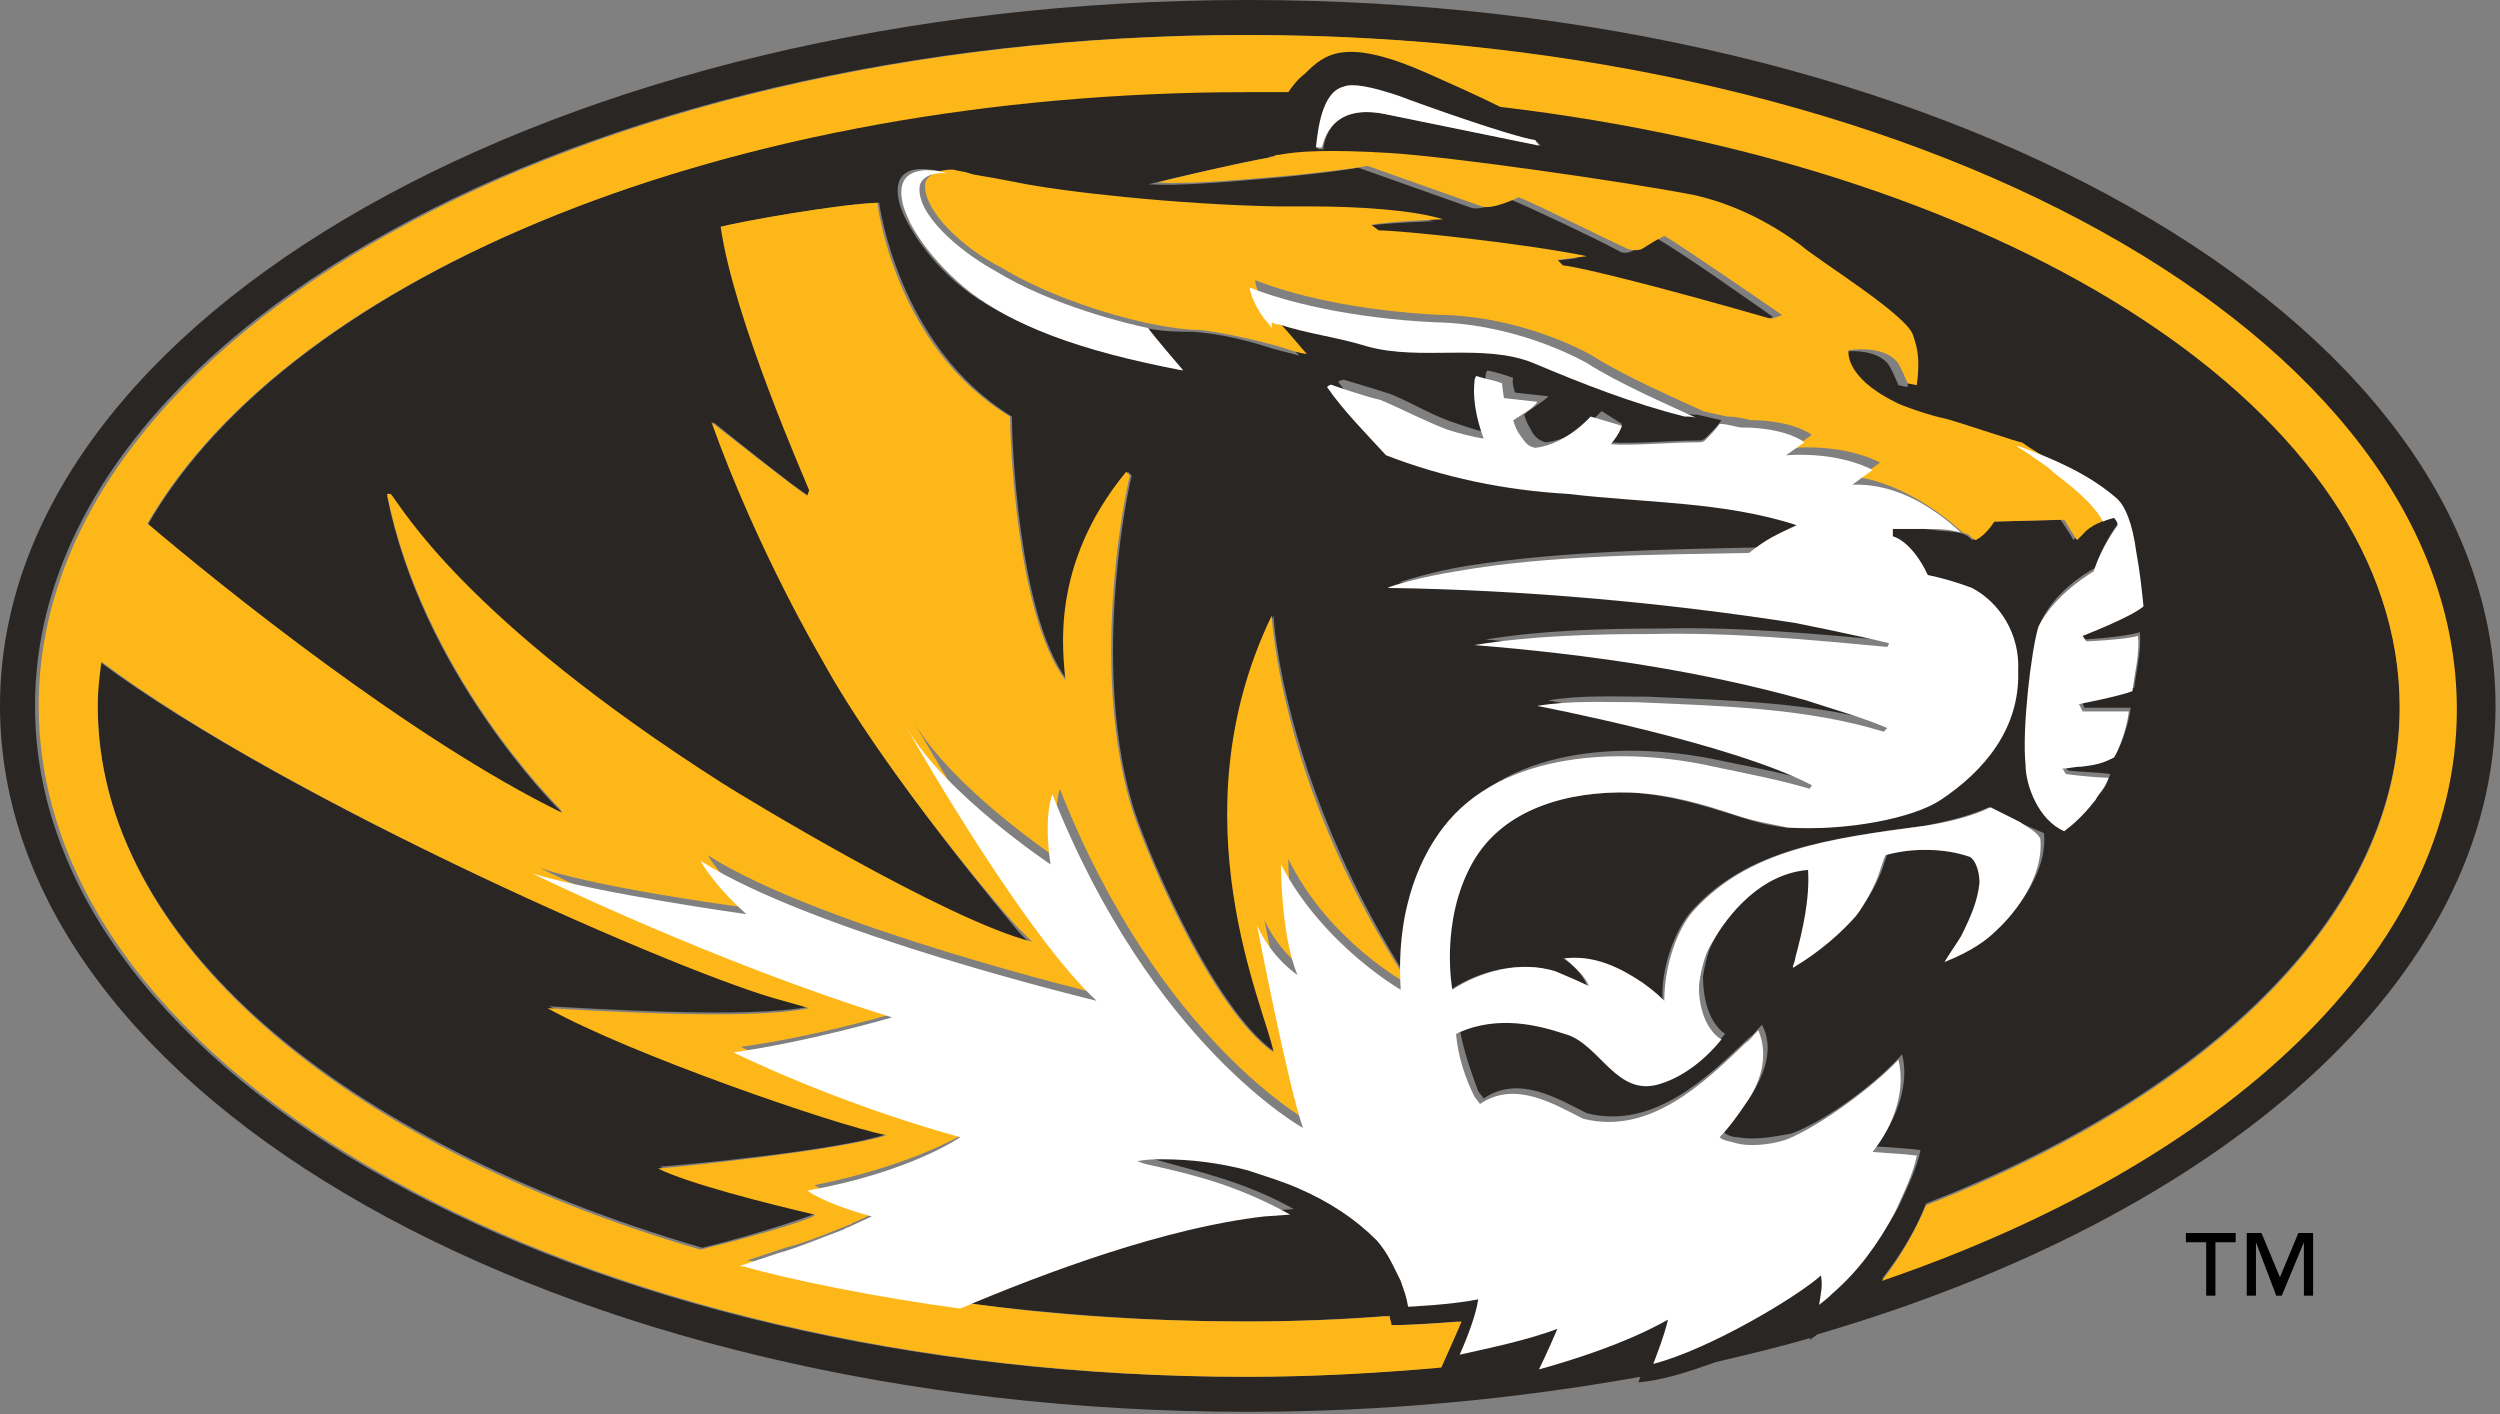
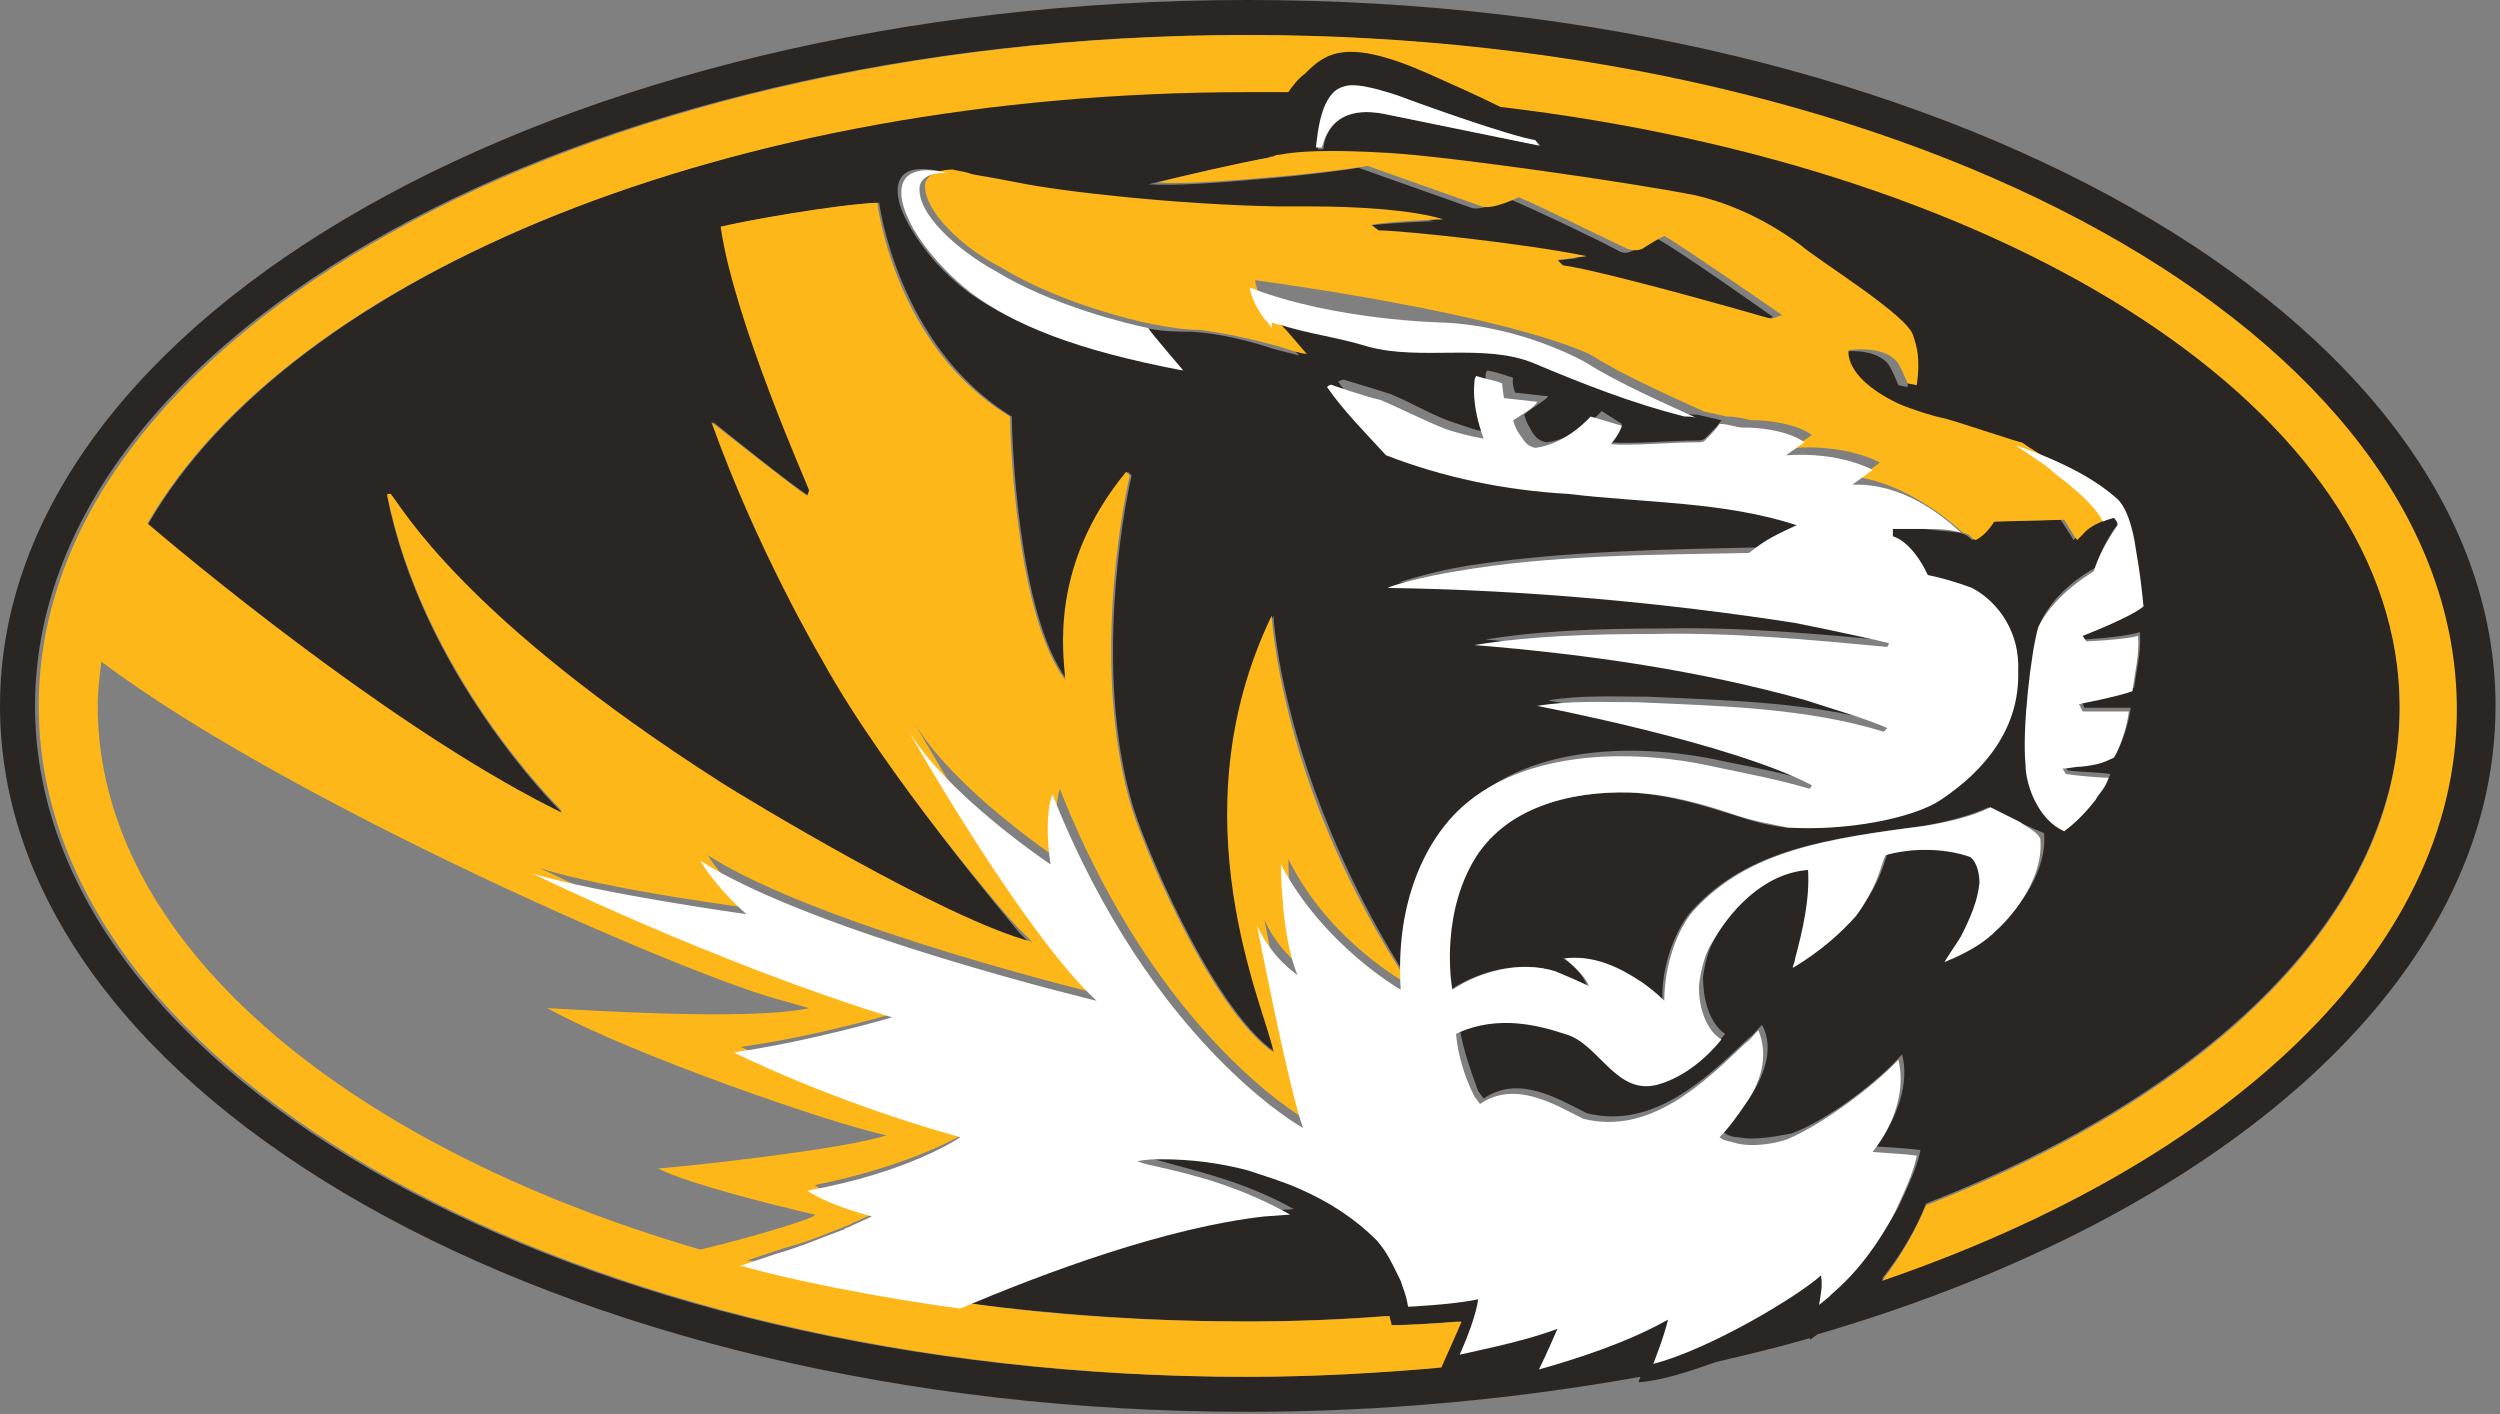
<svg xmlns="http://www.w3.org/2000/svg" width="99" height="56" viewBox="0 0 99 56" fill="none">
  <rect x="0" y="0" width="99" height="56" fill="#808080" stroke="none" />
  <path d="M49.412 0C22.115 0 0 12.554 0 27.954C0 43.427 22.115 55.908 49.412 55.908C54.813 55.908 60.068 55.397 64.958 54.521L64.885 54.74C65.834 54.667 66.928 54.302 67.95 53.937C69.191 53.645 70.432 53.353 71.673 52.988V53.061C71.746 52.988 71.892 52.915 71.965 52.842C87.949 48.171 98.823 38.829 98.823 27.954C98.823 12.554 76.709 0 49.412 0ZM74.519 50.653C75.322 49.631 75.906 48.609 76.271 47.66C87.657 43.208 95.028 36.055 95.028 27.954C95.028 16.349 79.774 6.642 59.411 4.16C58.389 3.649 57.367 3.211 56.564 2.846C53.207 1.387 52.477 2.044 51.674 2.846C51.382 3.065 51.236 3.357 51.017 3.576C50.507 3.576 49.996 3.576 49.412 3.576C28.903 3.649 11.532 10.875 5.839 20.801C8.758 23.21 16.276 29.34 22.261 32.26L22.188 32.114C21.969 31.895 16.714 26.64 15.327 19.633H15.4C15.838 20.144 18.247 24.596 28.538 31.092C29.34 31.603 37.369 36.42 40.799 37.369L40.361 36.931C40.069 36.566 35.033 30.654 32.625 26.129C32.625 26.129 30.07 21.896 28.246 16.714C28.246 16.714 31.676 19.487 32.041 19.633L32.114 19.414C32.041 19.195 29.122 12.627 28.611 8.977C29.413 8.758 33.136 8.101 34.815 8.028C34.815 8.028 35.544 13.721 40.069 16.495C40.069 17.225 40.288 24.305 42.259 26.932C42.186 25.91 41.675 22.407 44.668 18.684L44.814 18.831C44.449 20.363 43.354 26.64 44.814 31.749C45.179 33.136 47.952 39.923 50.507 41.675C50.215 40.069 46.565 32.406 50.434 24.377C50.434 24.669 50.507 25.253 50.653 26.129C51.09 28.611 52.331 33.355 55.689 38.683C55.689 38.683 55.835 38.829 55.835 38.975C55.616 35.544 56.856 33.501 57.513 32.552C59.849 29.486 64.666 29.34 68.242 30.143C69.702 30.435 70.797 30.654 72.037 31.019C72.111 30.946 72.111 30.946 72.111 30.873C69.045 29.122 61.309 27.735 61.309 27.735C62.622 27.516 63.936 27.589 65.25 27.589C68.534 27.735 71.965 27.808 75.03 28.757C75.103 28.684 75.176 28.611 75.176 28.611C74.154 28.173 72.986 27.881 71.965 27.516C67.731 26.421 63.279 25.691 58.827 25.326C61.017 24.961 63.498 24.888 65.834 24.888C68.899 24.815 72.037 25.107 75.176 25.399L75.249 25.253C74.081 24.888 71.527 24.45 71.527 24.45C66.272 23.648 60.798 23.137 55.397 23.064C55.397 23.064 56.71 22.626 58.097 22.407C61.819 21.823 66.053 21.75 69.702 21.677C70.432 21.093 70.797 20.947 71.6 20.582C68.68 19.706 65.542 19.706 62.549 19.341C59.995 19.268 57.586 18.758 55.324 17.809C54.521 16.933 53.645 16.057 52.988 15.108C53.134 15.035 53.207 15.035 53.207 15.035C53.207 15.035 54.448 15.4 55.105 15.619C55.98 15.984 56.783 16.495 57.732 16.787C58.17 16.933 58.754 17.152 59.192 17.152C58.754 15.838 58.827 14.962 58.827 14.889C58.827 14.743 58.9 14.67 58.9 14.67C59.265 14.743 59.484 14.816 59.922 14.962C59.922 14.962 59.849 15.108 59.995 15.546L61.309 15.692C61.236 15.838 60.579 16.203 60.36 16.422C60.36 16.422 60.433 16.714 60.579 16.933C60.725 17.225 60.871 17.444 61.236 17.517C62.476 17.371 63.425 16.276 63.425 16.276L64.228 16.787C64.228 16.787 64.155 17.079 63.79 17.517C64.666 17.59 66.126 17.444 67.147 17.444C67.366 17.444 67.439 17.444 67.585 17.298C67.804 17.079 68.023 16.86 68.169 16.641C67.512 16.495 67.22 16.422 67.22 16.422C67.075 16.422 66.856 16.422 66.71 16.349C64.666 15.765 62.622 15.035 60.725 14.232C58.754 13.43 56.273 14.159 54.156 13.575C52.988 13.21 51.747 13.065 50.653 12.7C50.653 12.7 50.653 12.7 50.58 12.7C50.507 12.7 50.434 12.627 50.361 12.627C50.361 12.7 50.361 12.773 50.361 12.846C50.725 13.284 51.309 13.94 51.455 14.086C51.236 14.013 50.871 13.94 50.361 13.794C49.485 13.502 48.317 13.21 47.222 13.137C46.711 13.137 46.054 13.137 45.398 12.992C45.471 13.137 46.784 14.67 46.784 14.67C42.551 13.794 40.142 12.846 38.391 11.605C36.712 10.364 35.982 8.904 35.836 8.612C35.544 8.028 35.398 7.299 35.763 6.934C36.201 6.496 37.15 6.788 37.369 6.788C37.734 6.861 37.807 6.934 38.026 6.934C38.245 7.007 38.537 7.007 39.923 7.299C41.675 7.664 46.273 8.101 50.215 8.247C50.653 8.247 51.09 8.247 51.528 8.247C53.426 8.247 55.543 8.466 56.783 8.758C56.783 8.758 54.667 8.831 53.937 8.977L54.229 9.196C55.178 9.196 59.995 9.634 62.476 10.218L61.309 10.364L61.528 10.583C62.33 10.656 65.469 11.459 69.775 12.7L70.213 12.554C70.213 12.554 66.199 9.707 65.542 9.415C65.104 9.707 65.031 9.707 64.666 9.926C64.52 9.999 64.301 10.072 64.082 9.926C63.133 9.415 60.506 8.174 59.776 7.883C59.776 7.883 58.754 8.32 58.316 8.247L53.791 6.642C53.426 6.715 51.82 6.934 50.069 7.08C48.39 7.226 46.565 7.372 45.471 7.299C46.346 7.08 48.536 6.569 50.069 6.277C50.142 6.277 50.215 6.277 50.288 6.204C51.017 6.058 52.258 5.985 54.667 6.131C57.075 6.277 64.228 7.299 66.782 7.81C67.804 8.028 69.264 8.539 70.943 9.78C71.673 10.291 75.249 12.554 75.395 13.357C75.541 13.794 75.614 14.232 75.541 15.327L75.176 15.254C75.176 15.254 74.884 14.524 74.738 14.378C74.154 13.721 72.84 13.94 72.84 13.94C72.84 13.94 72.548 14.889 74.665 15.984C74.957 16.13 76.198 16.495 76.636 16.641C77.22 16.787 79.774 17.663 79.701 17.59C79.701 17.59 79.701 17.59 79.774 17.59C81.161 18.101 82.548 18.684 83.642 19.633C84.007 19.925 84.299 20.655 84.445 21.75C84.518 22.48 84.664 23.21 84.737 23.939C84.226 24.377 82.329 25.107 82.329 25.107L82.475 25.326C82.475 25.326 84.007 25.253 84.737 25.034C84.81 25.764 84.591 26.567 84.518 27.224C83.934 27.443 82.402 27.735 82.402 27.735L82.548 28.027H84.372C84.299 28.757 83.934 29.633 83.788 29.851C83.35 30.07 83.058 30.143 82.475 30.216C82.256 30.216 82.037 30.289 81.745 30.289C81.818 30.435 81.818 30.435 81.891 30.508C82.402 30.581 83.204 30.581 83.569 30.654C83.423 31.092 83.277 31.311 83.058 31.53C82.766 31.895 82.402 32.333 81.818 32.771C80.723 32.333 80.285 30.946 80.285 30.143C80.139 28.83 80.504 25.618 80.796 24.669C81.307 23.502 82.548 22.699 82.986 22.48C83.277 21.458 83.934 20.655 83.934 20.655C83.934 20.509 83.788 20.363 83.788 20.363C83.788 20.363 83.496 20.436 83.35 20.509C83.132 20.582 82.694 20.728 82.329 21.166C82.256 21.239 82.183 21.312 82.11 21.385C82.037 21.239 81.599 20.582 81.599 20.582L78.825 20.655C78.825 20.655 78.606 21.166 78.095 21.385C78.022 21.312 77.949 21.239 77.803 21.166L77.585 21.093C77.074 21.02 76.709 21.02 76.198 20.947C75.76 20.947 74.884 20.947 74.884 20.947V21.239C74.884 21.239 75.614 21.385 76.271 22.772C76.855 22.845 77.439 23.064 78.022 23.283C79.117 23.866 79.92 25.107 79.847 26.567C79.92 28.83 78.533 30.508 76.782 31.676C75.76 32.333 73.059 32.917 70.724 32.771C70.067 32.698 69.483 32.552 68.607 32.26C67.439 31.895 66.053 31.457 64.52 31.384C62.111 31.311 59.484 32.041 58.243 34.158C56.929 36.493 57.44 39.194 57.44 39.194C58.535 38.464 60.141 38.026 61.528 38.464C62.038 38.683 62.403 38.829 62.841 39.048C62.768 38.756 62.403 38.245 61.892 37.953C63.06 37.807 64.082 38.391 64.958 38.902C65.323 39.121 65.469 39.34 65.834 39.632C65.761 38.318 66.345 36.785 67.001 36.055C69.191 33.647 72.329 33.209 76.198 32.698C77.001 32.552 77.949 32.333 78.752 31.968C79.117 32.26 79.482 32.406 79.92 32.552C80.285 32.698 80.577 32.844 80.942 32.99C81.088 34.45 79.993 35.909 79.19 36.639C78.825 37.004 78.241 37.442 77.147 37.88C77.22 37.734 77.731 37.004 77.803 36.858C78.168 36.201 78.46 35.544 78.533 34.742C78.533 34.45 78.46 33.939 78.168 33.72C77.147 33.355 75.833 33.428 74.811 33.647C74.592 34.158 74.592 34.45 74.154 35.252C73.935 35.617 73.862 35.763 73.643 36.055C73.059 36.785 72.257 37.515 71.162 38.099C71.089 38.172 71.235 37.88 71.235 37.734C71.527 36.639 71.819 35.398 71.746 34.231C69.921 34.304 68.607 35.836 67.877 37.223C67.658 37.588 67.512 38.172 67.439 38.683C67.439 39.34 67.585 40.434 68.315 40.945C67.731 41.675 66.856 42.405 65.907 42.697C64.155 43.208 63.498 41.091 62.111 40.726C61.09 40.361 59.484 40.069 57.951 40.653L57.805 40.726C57.951 41.602 58.243 42.405 58.535 43.208L58.754 43.5C60.141 42.551 61.673 43.5 62.841 44.084C65.469 44.741 67.585 42.697 69.264 41.091C69.483 40.945 69.483 40.872 69.775 40.58C70.286 41.529 69.848 42.624 69.264 43.5C68.972 43.938 68.607 44.449 68.242 44.814C68.388 44.96 68.607 45.033 68.826 45.033C69.556 45.179 70.505 44.96 70.943 44.887C72.329 44.376 74.373 42.843 75.322 41.748C75.614 42.843 75.176 44.23 74.3 45.398C75.249 45.471 75.541 45.471 76.052 45.544C75.906 46.273 75.541 47.003 75.176 47.806C74.519 48.974 73.716 50.142 72.694 51.017C72.403 51.236 72.621 51.09 72.183 51.455C72.257 50.871 72.257 50.725 72.257 50.288C71.381 51.09 67.95 53.134 65.615 53.791C65.615 53.791 66.053 52.696 66.199 52.039C64.52 52.988 62.403 53.645 61.09 54.01C61.382 53.426 61.819 52.404 61.819 52.404C60.652 52.842 59.265 53.134 57.951 53.426C58.243 52.769 58.608 51.893 58.681 51.236C57.586 51.455 55.908 51.528 55.908 51.528C55.835 51.163 55.762 50.944 55.616 50.507C55.324 49.704 55.105 49.412 54.667 48.901C53.791 48.025 52.769 47.368 51.601 46.857C50.944 46.565 50.288 46.346 49.558 46.127C48.463 45.908 47.295 45.69 46.2 45.69C45.763 45.69 45.617 45.69 45.179 45.763C45.544 45.835 45.69 45.908 45.981 45.981C47.514 46.419 49.266 46.784 51.236 47.879L50.215 47.952C46.346 48.39 41.602 50.069 38.172 51.601C41.748 52.039 45.398 52.331 49.266 52.331C51.163 52.331 53.061 52.258 54.886 52.112C54.886 52.258 54.959 52.331 54.959 52.477C55.762 52.477 56.783 52.404 57.732 52.331C57.659 52.696 57.221 53.499 56.929 54.156C54.448 54.375 51.893 54.521 49.266 54.521C22.845 54.521 1.387 42.624 1.387 27.954C1.387 13.284 22.845 1.387 49.266 1.387C75.687 1.387 97.145 13.284 97.145 27.954C97.291 37.588 88.168 45.981 74.519 50.653ZM61.017 5.766L54.886 4.525C52.477 4.014 52.404 5.912 52.404 5.912C52.331 5.912 52.258 5.912 52.185 5.912C52.258 5.255 52.404 3.722 53.28 3.503C53.718 3.43 54.375 3.503 55.47 3.868C56.419 4.16 59.922 5.474 60.871 5.62L61.017 5.766Z" fill="#2A2623" />
-   <path d="M3.868 27.954C3.868 37.223 13.575 45.252 27.808 49.412C30.216 48.828 32.479 48.025 32.333 48.025C30.362 47.587 27.297 46.784 26.129 46.2C27.151 46.127 33.355 45.544 35.179 44.887C33.063 44.449 25.034 41.675 21.75 39.85C23.209 39.923 29.778 40.361 32.114 39.85L31.092 39.559C27.297 38.683 11.386 31.749 3.941 26.202C3.868 26.786 3.868 27.37 3.868 27.954Z" fill="#2A2623" />
  <path d="M49.412 1.387C22.991 1.387 1.533 13.283 1.533 27.954C1.533 42.624 22.991 54.521 49.412 54.521C52.04 54.521 54.594 54.375 57.076 54.156C57.368 53.499 57.733 52.696 57.879 52.331C56.93 52.404 55.908 52.477 55.105 52.477C55.105 52.331 55.032 52.258 55.032 52.112C53.208 52.258 51.31 52.331 49.412 52.331C45.617 52.331 41.895 52.112 38.318 51.601C35.034 51.163 31.531 50.434 29.706 49.923C29.633 49.923 29.633 49.923 29.56 49.923L31.093 49.412C31.968 49.193 32.99 48.755 33.72 48.463C33.793 48.39 33.866 48.39 33.866 48.39L34.815 47.952C32.917 47.441 32.261 46.93 32.261 46.93C36.275 46.127 38.318 44.813 38.318 44.813C33.355 43.427 29.341 41.456 29.341 41.456C32.479 41.018 35.618 40.069 35.618 40.069C28.538 37.953 21.386 34.377 21.386 34.377C24.086 35.252 29.852 35.982 29.852 35.982C28.538 34.741 28.027 33.866 28.027 33.866C32.479 36.712 43.719 39.413 43.719 39.413C41.019 36.931 36.859 29.778 36.202 28.611C37.734 31.238 41.895 34.012 41.895 34.012C41.676 32.041 41.968 31.238 41.968 31.238C45.909 41.237 51.894 44.449 51.894 44.449C51.31 42.843 50.069 36.42 50.069 36.42C50.653 37.734 51.675 38.391 51.675 38.391C51.018 36.858 51.018 34.012 51.018 34.012C52.624 37.296 55.762 38.975 55.762 38.975C55.689 38.902 55.616 38.756 55.616 38.683C52.186 33.355 51.018 28.684 50.58 26.129C50.434 25.253 50.361 24.596 50.361 24.377C46.493 32.406 50.142 39.996 50.434 41.675C47.88 39.923 45.106 33.136 44.741 31.749C43.281 26.567 44.376 20.363 44.741 18.83L44.595 18.684C41.53 22.407 42.114 25.91 42.187 26.932C40.216 24.304 39.997 17.225 39.997 16.495C35.399 13.721 34.742 8.028 34.742 8.028C33.063 8.101 29.414 8.758 28.538 8.977C29.049 12.627 31.968 19.195 32.041 19.414L31.968 19.633C31.677 19.487 28.173 16.714 28.173 16.714C29.998 21.823 32.552 26.129 32.552 26.129C35.034 30.654 40.07 36.566 40.435 36.858L40.873 37.296C37.443 36.42 29.414 31.53 28.611 31.019C18.32 24.45 15.912 20.071 15.474 19.56H15.328C16.714 26.567 21.969 31.822 22.188 32.041L22.261 32.187C16.276 29.267 8.759 23.21 5.839 20.728C11.532 10.875 28.903 3.649 49.412 3.649C49.923 3.649 50.434 3.649 51.018 3.649C51.164 3.43 51.383 3.138 51.675 2.919C52.478 2.117 53.281 1.46 56.565 2.919C57.368 3.284 58.39 3.722 59.411 4.233C79.775 6.642 95.029 16.349 95.029 28.027C95.029 36.128 87.657 43.281 76.271 47.733C75.906 48.609 75.322 49.704 74.52 50.725C88.168 46.054 97.291 37.661 97.291 28.1C97.291 13.283 75.833 1.387 49.412 1.387ZM31.02 39.632L32.041 39.923C29.706 40.434 23.137 39.996 21.677 39.923C24.962 41.748 32.99 44.522 35.107 44.959C33.282 45.543 27.078 46.2 26.057 46.273C27.224 46.857 30.363 47.66 32.261 48.098C32.479 48.171 30.144 48.901 27.735 49.485C13.503 45.324 3.869 37.223 3.869 27.954C3.869 27.37 3.942 26.786 4.015 26.202C11.386 31.749 27.297 38.683 31.02 39.632Z" fill="#FDB719" />
-   <path d="M77.731 21.093L77.95 21.166C78.023 21.239 78.169 21.385 78.242 21.385C78.68 21.166 78.972 20.655 78.972 20.655L81.745 20.582C81.745 20.582 82.183 21.312 82.256 21.385C82.329 21.312 82.402 21.239 82.475 21.166C82.84 20.728 83.351 20.655 83.497 20.509C83.278 20.071 82.84 19.56 81.599 18.611C81.38 18.465 81.088 18.246 80.942 18.101C80.65 17.881 80.359 17.735 80.067 17.517H80.14C80.14 17.517 80.14 17.517 80.067 17.517C80.14 17.59 77.585 16.714 77.001 16.568C76.563 16.495 75.249 16.057 75.031 15.911C72.987 14.889 73.206 13.867 73.206 13.867C73.206 13.867 74.52 13.648 75.104 14.305C75.249 14.451 75.541 15.181 75.541 15.181L75.906 15.254C76.052 14.159 75.906 13.721 75.76 13.283C75.541 12.48 71.965 10.291 71.308 9.707C69.63 8.466 68.097 7.955 67.148 7.736C64.594 7.226 57.441 6.204 55.032 6.058C52.624 5.912 51.383 5.985 50.653 6.131C50.58 6.131 50.507 6.131 50.434 6.204C48.828 6.496 46.712 7.007 45.836 7.226C46.931 7.298 48.755 7.153 50.434 7.007C52.186 6.861 53.791 6.642 54.157 6.569L58.682 8.174C59.12 8.32 60.141 7.809 60.141 7.809C60.871 8.101 63.499 9.415 64.448 9.853C64.666 9.926 64.885 9.926 65.031 9.853C65.396 9.634 65.469 9.561 65.907 9.342C66.564 9.707 70.578 12.48 70.578 12.48L70.141 12.627C65.834 11.386 62.623 10.583 61.893 10.51L61.674 10.291L62.842 10.145C60.36 9.634 55.47 9.123 54.594 9.123L54.303 8.904C55.032 8.758 57.149 8.685 57.149 8.685C55.981 8.32 53.864 8.174 51.894 8.174C51.456 8.174 51.018 8.174 50.58 8.174C46.639 8.101 42.041 7.59 40.289 7.226C38.829 6.934 38.537 6.934 38.391 6.861C38.172 6.788 38.026 6.788 37.734 6.715C36.786 6.715 36.64 7.226 36.64 7.226C36.494 8.32 38.172 9.853 39.632 10.583C41.895 11.97 44.887 12.7 45.69 12.845C46.42 12.991 47.004 13.064 47.515 13.064C48.682 13.21 49.85 13.502 50.653 13.721C51.091 13.867 51.529 14.013 51.748 14.013C51.602 13.867 51.018 13.137 50.653 12.773C50.507 12.553 50.361 12.408 50.361 12.408C49.704 11.605 49.704 11.094 49.704 11.094C53.062 12.408 57.368 12.48 57.368 12.48C60.579 12.627 63.061 14.086 63.061 14.086C64.302 14.889 66.491 15.838 67.44 16.276C67.367 16.276 67.732 16.349 68.389 16.495C68.754 16.495 69.046 16.568 69.338 16.641C69.411 16.641 69.484 16.641 69.557 16.641C71.162 16.714 71.746 17.225 71.746 17.225L71.016 17.735C73.206 17.59 74.447 18.319 74.447 18.319L73.644 18.903C75.323 19.195 76.855 20.29 77.731 21.093Z" fill="#FDB719" />
+   <path d="M77.731 21.093L77.95 21.166C78.023 21.239 78.169 21.385 78.242 21.385C78.68 21.166 78.972 20.655 78.972 20.655L81.745 20.582C81.745 20.582 82.183 21.312 82.256 21.385C82.329 21.312 82.402 21.239 82.475 21.166C82.84 20.728 83.351 20.655 83.497 20.509C83.278 20.071 82.84 19.56 81.599 18.611C81.38 18.465 81.088 18.246 80.942 18.101C80.65 17.881 80.359 17.735 80.067 17.517H80.14C80.14 17.517 80.14 17.517 80.067 17.517C80.14 17.59 77.585 16.714 77.001 16.568C76.563 16.495 75.249 16.057 75.031 15.911C72.987 14.889 73.206 13.867 73.206 13.867C73.206 13.867 74.52 13.648 75.104 14.305C75.249 14.451 75.541 15.181 75.541 15.181L75.906 15.254C76.052 14.159 75.906 13.721 75.76 13.283C75.541 12.48 71.965 10.291 71.308 9.707C69.63 8.466 68.097 7.955 67.148 7.736C64.594 7.226 57.441 6.204 55.032 6.058C52.624 5.912 51.383 5.985 50.653 6.131C50.58 6.131 50.507 6.131 50.434 6.204C48.828 6.496 46.712 7.007 45.836 7.226C46.931 7.298 48.755 7.153 50.434 7.007C52.186 6.861 53.791 6.642 54.157 6.569L58.682 8.174C59.12 8.32 60.141 7.809 60.141 7.809C60.871 8.101 63.499 9.415 64.448 9.853C64.666 9.926 64.885 9.926 65.031 9.853C65.396 9.634 65.469 9.561 65.907 9.342C66.564 9.707 70.578 12.48 70.578 12.48L70.141 12.627C65.834 11.386 62.623 10.583 61.893 10.51L61.674 10.291L62.842 10.145C60.36 9.634 55.47 9.123 54.594 9.123L54.303 8.904C55.032 8.758 57.149 8.685 57.149 8.685C55.981 8.32 53.864 8.174 51.894 8.174C51.456 8.174 51.018 8.174 50.58 8.174C46.639 8.101 42.041 7.59 40.289 7.226C38.829 6.934 38.537 6.934 38.391 6.861C38.172 6.788 38.026 6.788 37.734 6.715C36.786 6.715 36.64 7.226 36.64 7.226C36.494 8.32 38.172 9.853 39.632 10.583C41.895 11.97 44.887 12.7 45.69 12.845C46.42 12.991 47.004 13.064 47.515 13.064C48.682 13.21 49.85 13.502 50.653 13.721C51.091 13.867 51.529 14.013 51.748 14.013C51.602 13.867 51.018 13.137 50.653 12.773C50.507 12.553 50.361 12.408 50.361 12.408C49.704 11.605 49.704 11.094 49.704 11.094C60.579 12.627 63.061 14.086 63.061 14.086C64.302 14.889 66.491 15.838 67.44 16.276C67.367 16.276 67.732 16.349 68.389 16.495C68.754 16.495 69.046 16.568 69.338 16.641C69.411 16.641 69.484 16.641 69.557 16.641C71.162 16.714 71.746 17.225 71.746 17.225L71.016 17.735C73.206 17.59 74.447 18.319 74.447 18.319L73.644 18.903C75.323 19.195 76.855 20.29 77.731 21.093Z" fill="#FDB719" />
  <path d="M50.068 12.627C50.068 12.627 50.214 12.773 50.36 12.992C50.36 12.919 50.36 12.846 50.36 12.773C50.433 12.773 50.506 12.846 50.579 12.846C50.652 12.846 50.652 12.846 50.652 12.846C51.747 13.211 52.988 13.357 54.156 13.722C56.272 14.305 58.754 13.575 60.724 14.378C62.622 15.181 64.665 15.984 66.709 16.495C66.855 16.495 67.074 16.495 67.22 16.568C66.271 16.13 64.082 15.181 62.841 14.378C62.841 14.378 60.359 12.919 57.148 12.773C57.148 12.773 52.842 12.7 49.484 11.386C49.484 11.313 49.484 11.824 50.068 12.627C50.141 12.627 50.068 12.627 50.068 12.627Z" fill="white" />
  <path d="M54.885 4.525L60.943 5.766L60.797 5.547C59.848 5.401 56.344 4.16 55.396 3.795C54.301 3.43 53.571 3.284 53.206 3.43C52.33 3.649 52.184 5.182 52.111 5.839C52.184 5.839 52.257 5.839 52.33 5.839C52.403 5.912 52.476 4.014 54.885 4.525Z" fill="white" />
  <path d="M79.993 32.552C79.555 32.333 79.263 32.187 78.825 31.968C78.095 32.333 77.146 32.552 76.27 32.698C72.402 33.209 69.264 33.647 67.074 36.055C66.417 36.785 65.906 38.245 65.906 39.632C65.541 39.267 65.323 39.121 65.031 38.902C64.155 38.318 63.133 37.807 61.965 37.953C62.403 38.318 62.841 38.756 62.914 39.048C62.476 38.829 62.111 38.683 61.6 38.464C60.214 38.026 58.608 38.464 57.513 39.194C57.513 39.194 57.002 36.493 58.316 34.158C59.557 31.968 62.184 31.311 64.593 31.384C66.198 31.457 67.585 31.895 68.68 32.26C69.556 32.552 70.14 32.625 70.796 32.771C73.132 32.917 75.76 32.406 76.854 31.676C78.606 30.508 79.993 28.83 79.92 26.567C79.993 25.107 79.19 23.866 78.095 23.283C77.511 23.064 77 22.918 76.343 22.772C75.687 21.385 74.957 21.239 74.957 21.239V20.947C74.957 20.947 75.832 20.947 76.27 20.947C76.781 20.947 77.146 20.947 77.657 21.093C76.781 20.29 75.249 19.122 73.351 19.195L74.154 18.611C74.154 18.611 72.913 17.882 70.724 18.028L71.453 17.517C71.453 17.517 70.87 17.006 69.264 16.933C69.191 16.933 69.118 16.933 69.045 16.933C68.753 16.933 68.461 16.787 68.096 16.787C67.95 17.006 67.731 17.225 67.512 17.444C67.439 17.517 67.366 17.517 67.147 17.517C66.125 17.517 64.593 17.663 63.79 17.59C64.155 17.152 64.228 16.86 64.228 16.86L62.987 16.495C62.987 16.495 62.038 17.59 60.797 17.736C60.432 17.663 60.359 17.444 60.141 17.152C59.995 16.933 59.922 16.641 59.922 16.641C60.141 16.495 60.797 16.13 60.87 15.911L59.557 15.765C59.484 15.327 59.484 15.181 59.484 15.181C59.119 15.035 58.9 15.035 58.462 14.889C58.462 14.889 58.389 14.962 58.389 15.108C58.389 15.181 58.243 15.984 58.754 17.371C58.316 17.298 57.732 17.152 57.294 17.006C56.345 16.641 55.542 16.203 54.666 15.838C54.01 15.692 52.769 15.254 52.769 15.254C52.769 15.254 52.696 15.181 52.55 15.327C53.207 16.276 54.083 17.152 54.886 18.028C57.148 18.904 59.557 19.414 62.111 19.56C65.177 19.925 68.242 19.852 71.161 20.801C70.359 21.166 69.994 21.312 69.264 21.896C65.541 21.969 61.381 21.969 57.659 22.626C56.272 22.845 55.031 23.21 54.958 23.283C60.359 23.356 65.906 23.866 71.088 24.669C71.088 24.669 73.643 25.18 74.811 25.472L74.738 25.618C71.599 25.326 68.534 25.034 65.395 25.107C63.06 25.107 60.578 25.18 58.389 25.545C62.914 25.91 67.366 26.567 71.526 27.735C72.621 28.1 73.716 28.392 74.738 28.83C74.665 28.903 74.592 28.976 74.592 28.976C71.526 28.027 68.096 27.954 64.812 27.808C63.498 27.808 62.184 27.735 60.87 27.954C60.87 27.954 68.534 29.413 71.745 31.092C71.745 31.165 71.672 31.165 71.672 31.238C70.431 30.873 69.264 30.654 67.877 30.362C64.301 29.559 59.484 29.706 57.148 32.771C56.418 33.72 55.25 35.763 55.469 39.194C55.469 39.194 52.404 37.442 50.725 34.231C50.725 34.231 50.725 37.077 51.382 38.61C51.382 38.61 50.36 37.953 49.776 36.639C49.776 36.639 51.017 43.062 51.601 44.668C51.601 44.668 45.616 41.383 41.675 31.457C41.675 31.457 41.31 32.26 41.602 34.231C41.602 34.231 37.442 31.457 35.909 28.83C36.566 29.997 40.726 37.15 43.427 39.632C43.427 39.632 32.187 36.931 27.735 34.085C27.735 34.085 28.245 35.033 29.559 36.201C29.559 36.201 23.793 35.398 21.093 34.596C21.093 34.596 28.245 38.099 35.325 40.288C35.325 40.288 32.114 41.237 29.048 41.675C29.048 41.675 32.989 43.646 38.026 45.033C38.026 45.033 36.055 46.419 31.968 47.149C31.968 47.149 32.625 47.66 34.522 48.171L33.573 48.609C33.573 48.609 33.501 48.609 33.428 48.682C32.625 48.974 31.603 49.412 30.8 49.631L29.267 50.142C29.34 50.142 29.34 50.142 29.413 50.142C31.165 50.653 34.741 51.382 38.026 51.82C41.456 50.361 46.2 48.609 50.068 48.171L51.09 48.098C49.12 47.003 47.441 46.565 45.835 46.2C45.543 46.127 45.397 46.127 45.032 45.981C45.47 45.908 45.616 45.908 46.054 45.908C47.149 45.908 48.317 46.054 49.411 46.346C50.068 46.565 50.798 46.784 51.455 47.076C52.623 47.587 53.645 48.244 54.52 49.12C54.958 49.631 55.104 49.996 55.469 50.725C55.615 51.163 55.688 51.309 55.761 51.747C55.761 51.747 57.44 51.674 58.535 51.455C58.462 52.039 58.097 52.988 57.805 53.645C59.119 53.353 60.505 53.061 61.673 52.623C61.673 52.623 61.235 53.645 60.943 54.229C62.257 53.864 64.374 53.207 66.052 52.258C65.906 52.915 65.469 54.01 65.469 54.01C67.731 53.426 71.234 51.309 72.11 50.507C72.183 50.944 72.11 51.163 72.037 51.674C72.475 51.309 72.329 51.455 72.548 51.236C73.57 50.361 74.373 49.266 75.03 48.025C75.395 47.222 75.76 46.492 75.906 45.763C75.395 45.69 75.03 45.69 74.154 45.617C75.03 44.522 75.468 43.135 75.176 41.967C74.227 42.989 72.183 44.522 70.796 45.106C70.431 45.252 69.41 45.471 68.68 45.252C68.461 45.179 68.242 45.179 68.096 45.033C68.461 44.668 68.826 44.157 69.118 43.719C69.702 42.916 70.067 41.821 69.629 40.799C69.337 41.091 69.337 41.164 69.118 41.31C67.439 42.916 65.323 44.96 62.695 44.303C61.527 43.719 59.995 42.77 58.608 43.719L58.389 43.427C58.024 42.697 57.732 41.821 57.659 40.945L57.805 40.872C59.338 40.215 60.87 40.58 61.965 40.945C63.352 41.31 64.009 43.5 65.76 42.916C66.709 42.624 67.585 41.894 68.169 41.164C67.439 40.726 67.22 39.559 67.293 38.902C67.366 38.391 67.512 37.807 67.731 37.442C68.461 36.128 69.775 34.596 71.599 34.45C71.672 35.617 71.38 36.858 71.088 37.953C71.088 38.099 70.942 38.318 71.015 38.318C72.11 37.661 72.913 36.931 73.497 36.274C73.716 35.982 73.789 35.836 74.008 35.471C74.446 34.669 74.446 34.377 74.665 33.866C75.687 33.574 77 33.574 78.022 33.939C78.314 34.158 78.387 34.669 78.387 34.961C78.314 35.69 78.022 36.347 77.657 37.077C77.584 37.223 77.073 37.953 77 38.099C78.095 37.661 78.679 37.223 79.044 36.858C79.847 36.128 80.942 34.669 80.796 33.209C80.65 32.917 80.285 32.771 79.993 32.552Z" fill="white" />
  <path d="M82.62 25.399L82.474 25.18C82.474 25.18 84.372 24.451 84.883 24.013C84.81 23.283 84.737 22.626 84.591 21.823C84.445 20.728 84.153 19.998 83.788 19.706C82.693 18.758 81.306 18.174 79.92 17.663H79.847C80.212 17.882 80.504 18.101 80.722 18.247C80.942 18.393 81.16 18.539 81.379 18.758C82.547 19.633 83.058 20.217 83.277 20.655C83.423 20.582 83.715 20.509 83.715 20.509C83.715 20.509 83.861 20.655 83.861 20.801C83.861 20.801 83.204 21.677 82.912 22.626C82.547 22.845 81.306 23.648 80.722 24.815C80.431 25.764 80.066 28.903 80.212 30.289C80.212 31.092 80.722 32.479 81.744 32.917C82.328 32.479 82.693 32.041 82.985 31.676C83.131 31.384 83.35 31.238 83.496 30.8C83.204 30.8 82.328 30.727 81.817 30.654C81.744 30.581 81.744 30.508 81.671 30.435C81.963 30.435 82.109 30.362 82.401 30.362C83.058 30.289 83.277 30.216 83.715 29.997C83.861 29.779 84.226 28.903 84.299 28.173H82.474L82.328 27.881C82.328 27.881 83.861 27.589 84.445 27.37C84.518 26.713 84.737 25.91 84.664 25.18C84.226 25.326 82.62 25.399 82.62 25.399Z" fill="white" />
  <path d="M38.463 11.605C40.142 12.846 42.551 13.867 46.857 14.67C46.857 14.67 45.543 13.138 45.47 12.992C44.74 12.846 41.675 12.116 39.412 10.729C37.953 9.926 36.274 8.466 36.42 7.372C36.42 7.299 36.566 6.788 37.515 6.861C37.296 6.788 36.347 6.569 35.909 7.007C35.544 7.372 35.69 8.102 35.982 8.685C36.055 8.904 36.785 10.291 38.463 11.605Z" fill="white" />
-   <path d="M91.599 51.309H91.234V49.193L90.358 51.309H90.139L89.336 49.193V51.309H88.971V48.828H89.555L90.285 50.58L91.015 48.828H91.599V51.309ZM88.533 49.193H87.73V51.309H87.365V49.193H86.562V48.828H88.533V49.193Z" fill="black" />
</svg>